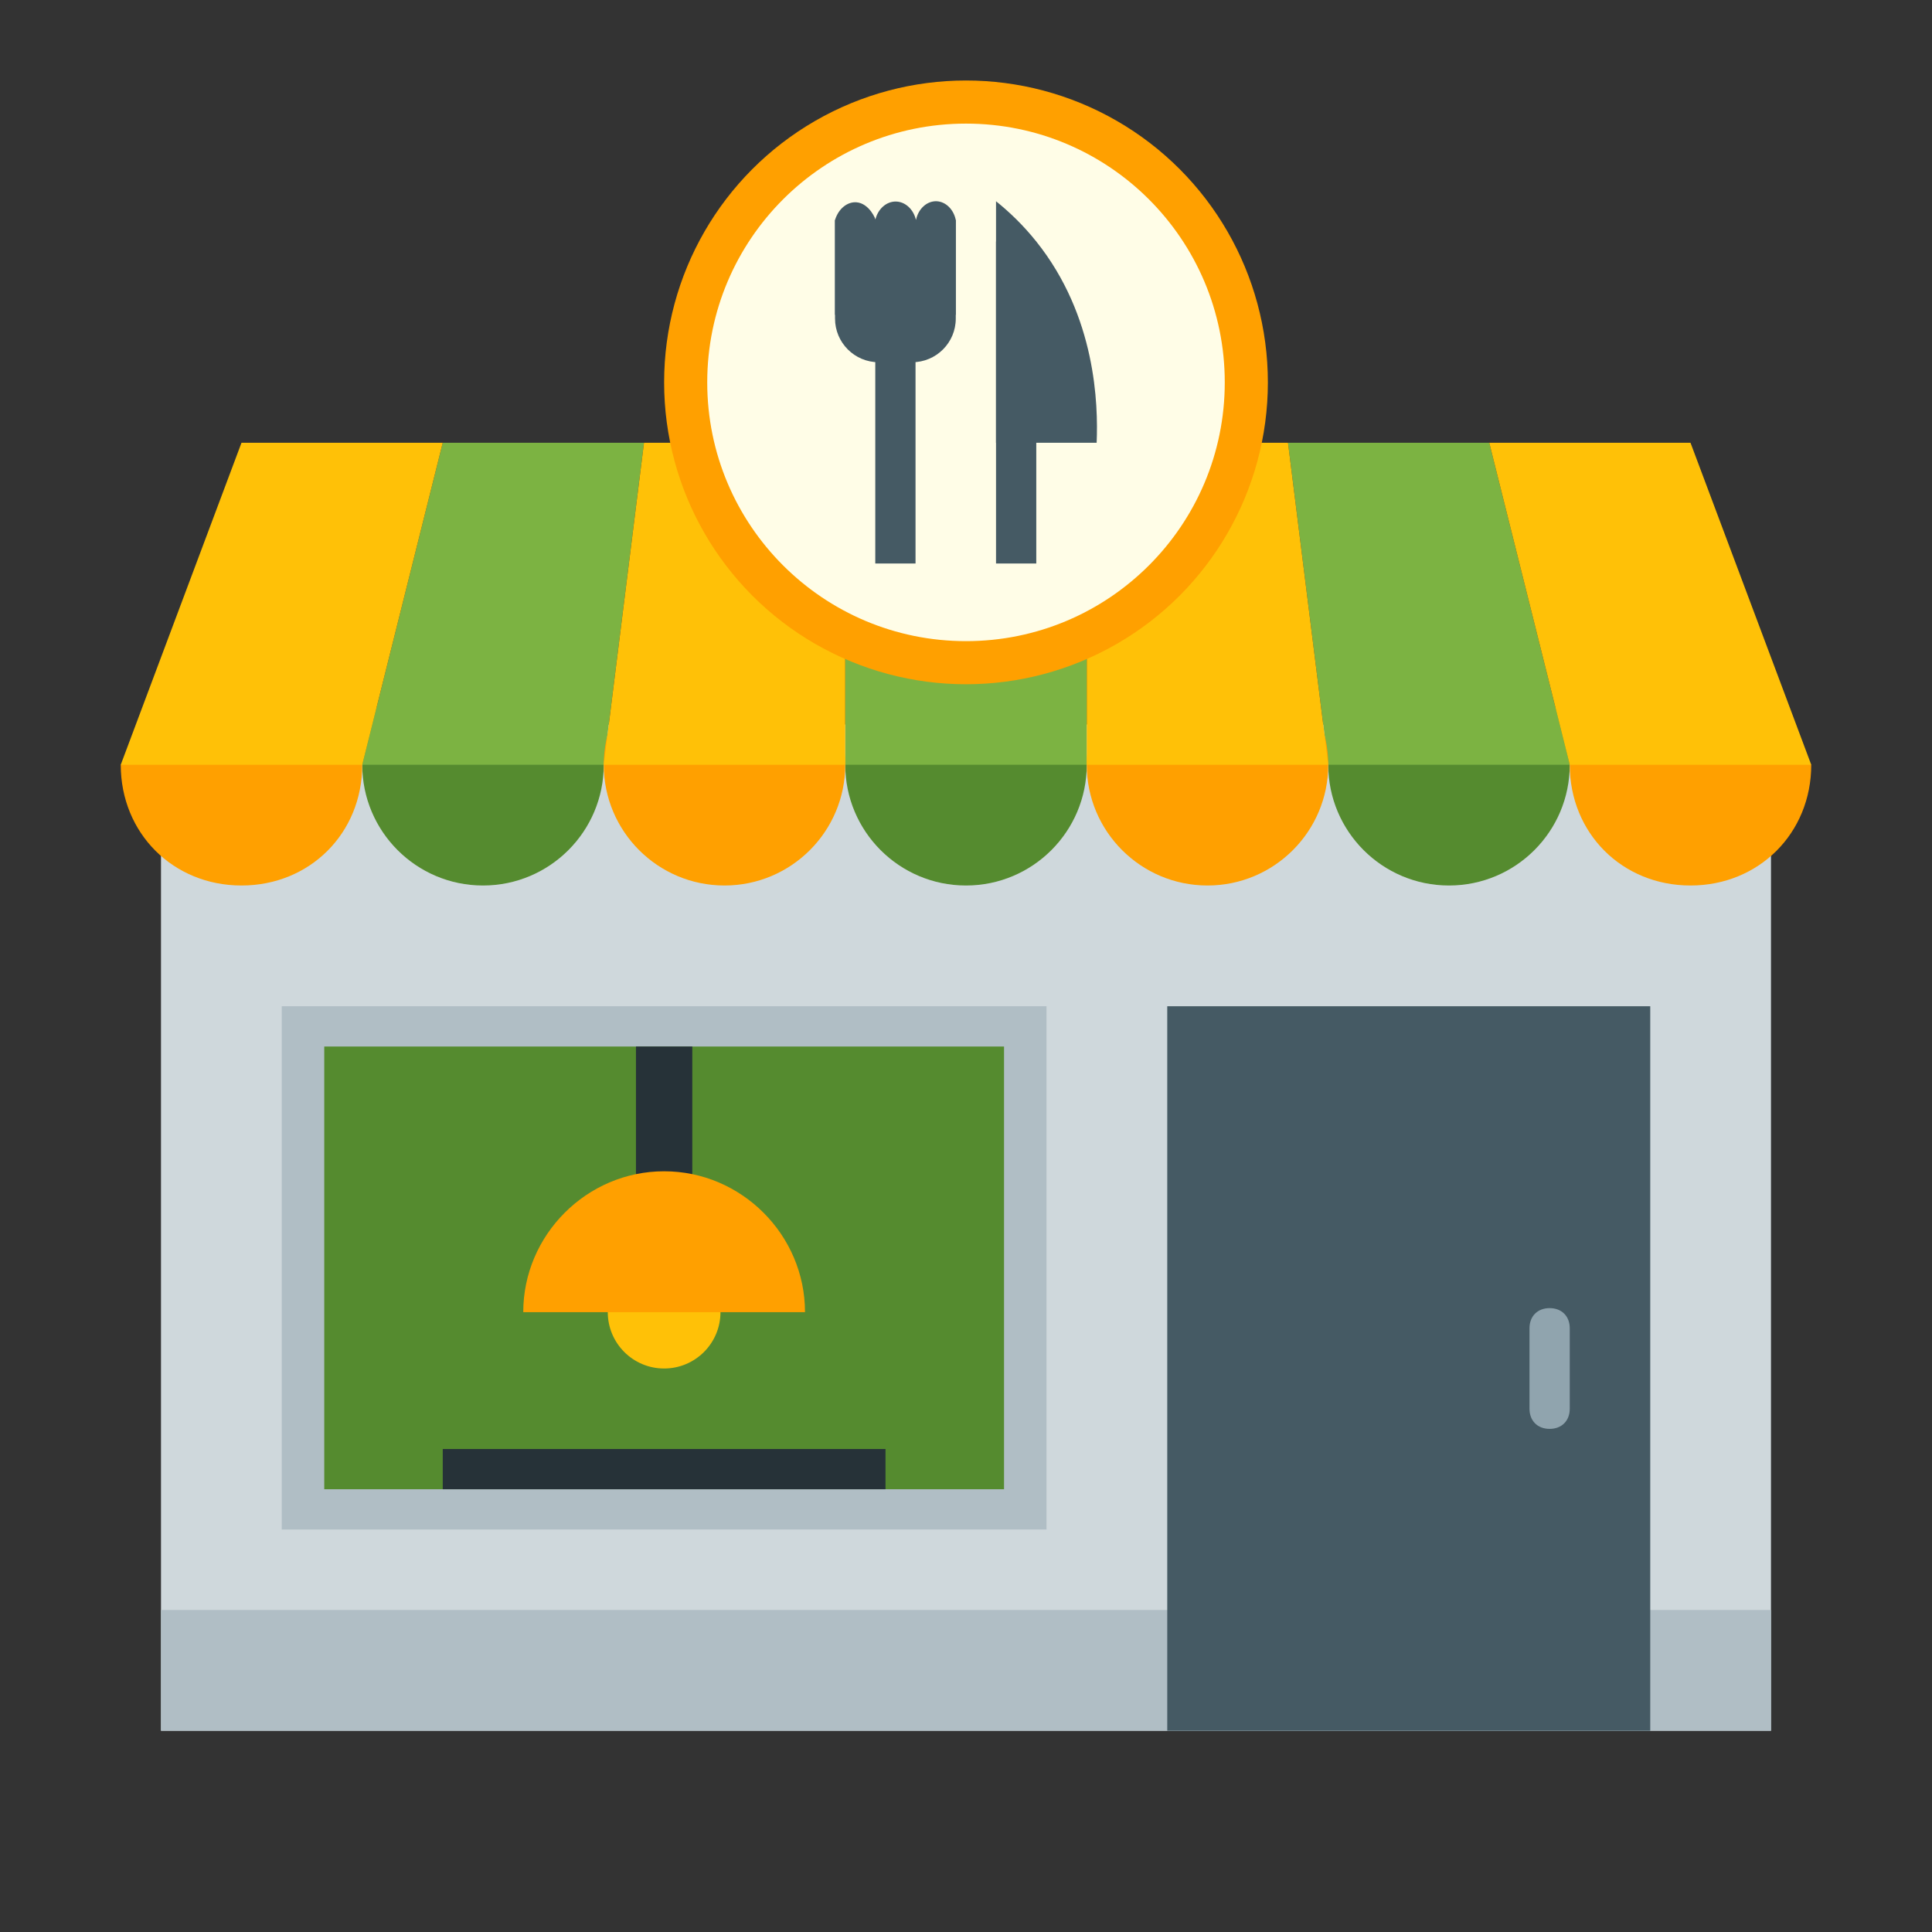
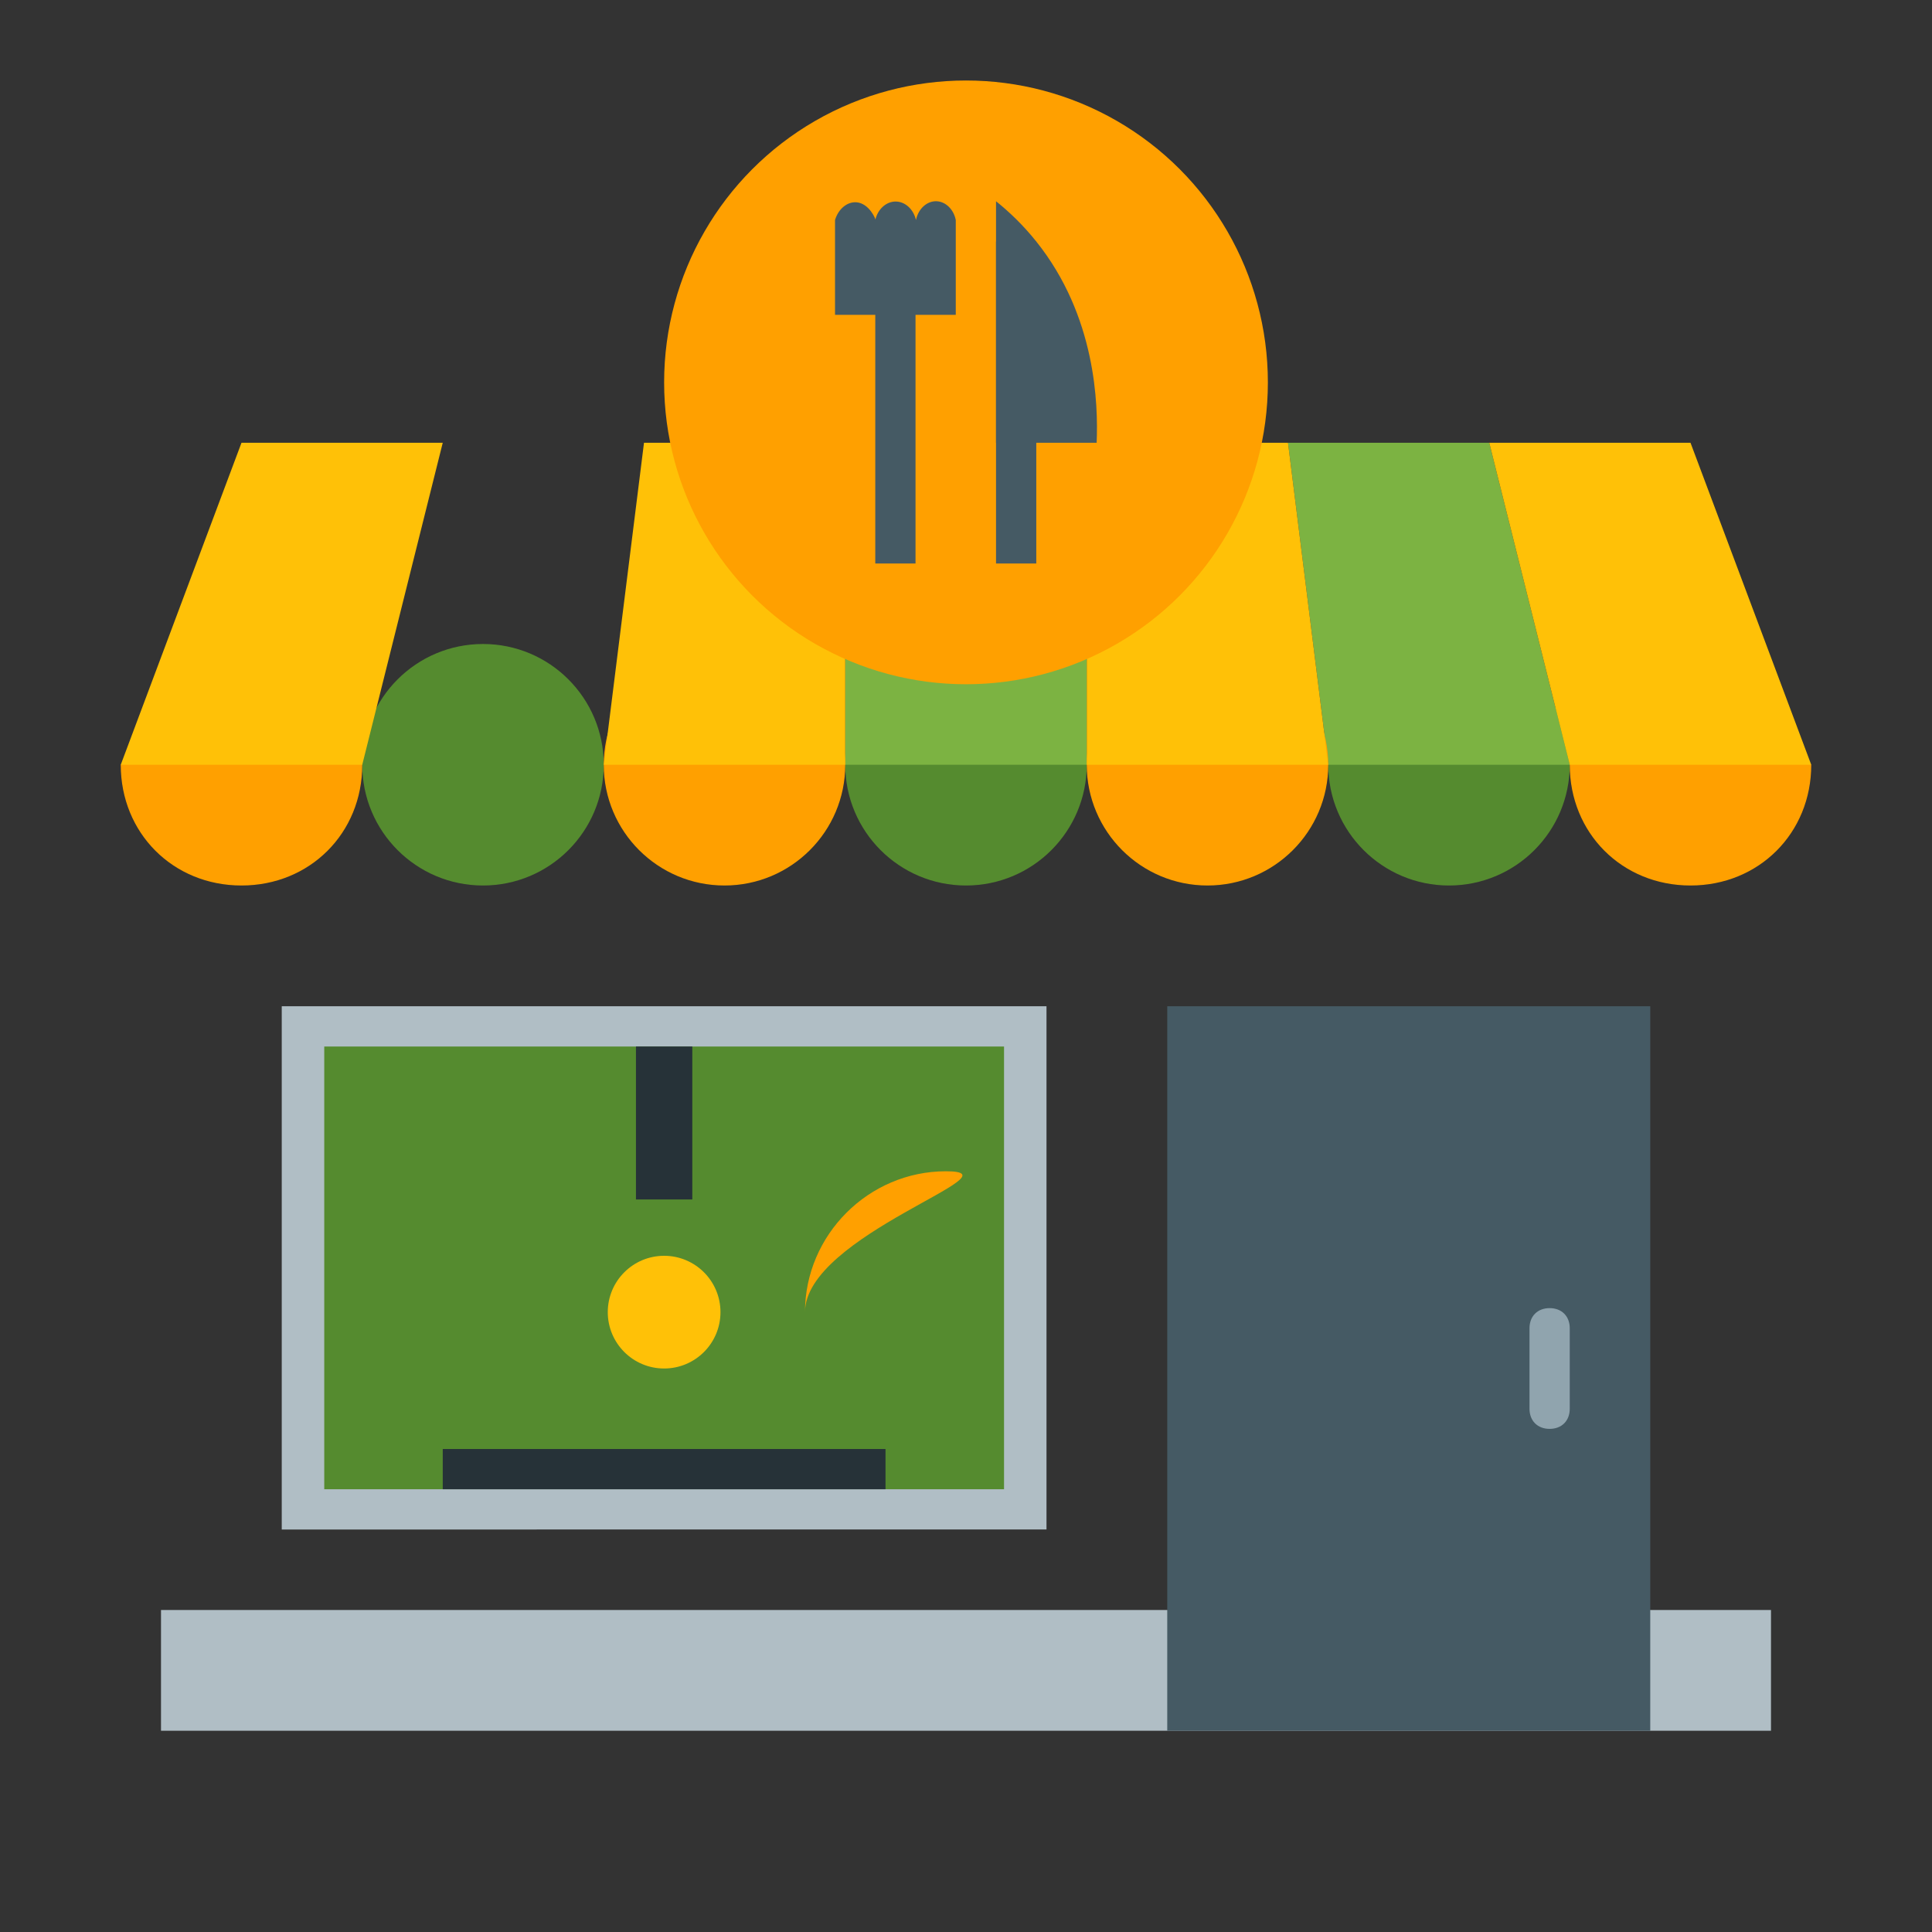
<svg xmlns="http://www.w3.org/2000/svg" viewBox="0 0 48 48" width="20" height="20">
  <rect x="0" y="0" width="48" height="48" fill="#333333" stroke="none" />
-   <path fill="#cfd8dc" d="M4,18h40v25H4V18z" />
  <path fill="#b0bec5" d="M4,40h40v3H4V40z" />
  <path fill="#455a64" d="M29,25h12v18H29V25z" />
  <path fill="#b0bec5" d="M7,25h19v13H7V25z" />
  <path fill="#558b2f" d="M8.056,26h16.889v11H8.056V26z" />
  <path fill="#90a4ae" d="M38.5,32.5c-0.3,0-0.5,0.2-0.5,0.5v2c0,0.3,0.2,0.5,0.5,0.5S39,35.3,39,35v-2C39,32.7,38.8,32.5,38.5,32.5z" />
  <path fill="#558b2f" d="M24,16c-1.657,0-3,1.343-3,3s1.343,3,3,3s3-1.343,3-3S25.657,16,24,16z M36,16c-1.657,0-3,1.343-3,3s1.343,3,3,3s3-1.343,3-3S37.657,16,36,16z M12,16c-1.657,0-3,1.343-3,3s1.343,3,3,3s3-1.343,3-3S13.657,16,12,16z" />
  <rect width="6" height="8" x="21" y="11" fill="#7cb342" />
  <polygon fill="#7cb342" points="37,11 32,11 33,19 39,19" />
-   <polygon fill="#7cb342" points="11,11 16,11 15,19 9,19" />
  <path fill="#ffa000" d="M30,16c-1.657,0-3,1.343-3,3s1.343,3,3,3s3-1.343,3-3S31.657,16,30,16z M45,19c0,1.7-1.3,3-3,3s-3-1.3-3-3s1.3-3,3-3L45,19z M18,16c-1.657,0-3,1.343-3,3s1.343,3,3,3s3-1.343,3-3S19.657,16,18,16z M3,19c0,1.7,1.3,3,3,3s3-1.3,3-3s-1.3-3-3-3L3,19z" />
  <path fill="#ffc107" d="M32,11h-5v8h6L32,11z M42,11h-5l2,8h6L42,11z M16,11h5v8h-6L16,11z M6,11h5l-2,8H3L6,11z" />
  <rect width="1.4" height="3.8" x="15.8" y="26" fill="#263238" />
  <circle cx="16.5" cy="32.6" r="1.4" fill="#ffc107" />
-   <path fill="#ffa000" d="M20,32.6c-2.333,0-4.667,0-7,0c0-1.92,1.58-3.5,3.5-3.5S20,30.68,20,32.6z" />
+   <path fill="#ffa000" d="M20,32.6c0-1.92,1.58-3.5,3.5-3.5S20,30.68,20,32.6z" />
  <rect width="11" height="1" x="11" y="36" fill="#263238" />
  <circle cx="24" cy="9.5" r="7.5" fill="#ffa000" />
-   <circle cx="24" cy="9.5" r="6.429" fill="#fffde7" />
  <rect width="1" height="8" x="21.746" y="6" fill="#455a64" />
  <rect width="1" height="8" x="24.746" y="6" fill="#455a64" />
  <path fill="#455a64" d="M24.746,5c0.334,0.268,0.678,0.597,1,1c1.487,1.857,1.539,4.053,1.5,5h-2.5V5z" />
-   <path fill="#455a64" d="M20.746,7.914V5.466h3v2.448C23.746,8.514,23.26,9,22.66,9h-0.828 C21.232,9,20.746,8.514,20.746,7.914z" />
  <path fill="#455a64" d="M20.746,7.822c0-1.178,0-1.178,0-2.356c0.084-0.28,0.307-0.458,0.533-0.44 c0.317,0.025,0.484,0.424,0.472,0.44c-0.001,0.001-0.003,0.001-0.005,0c0.062-0.273,0.275-0.463,0.513-0.459 c0.232,0.004,0.437,0.192,0.498,0.459c0.058-0.283,0.277-0.478,0.517-0.466c0.224,0.012,0.419,0.202,0.472,0.466 c0,1.178,0,1.178,0,2.356c-0.667,0-1.333,0-2,0C21.413,7.822,21.079,7.822,20.746,7.822z" />
</svg>